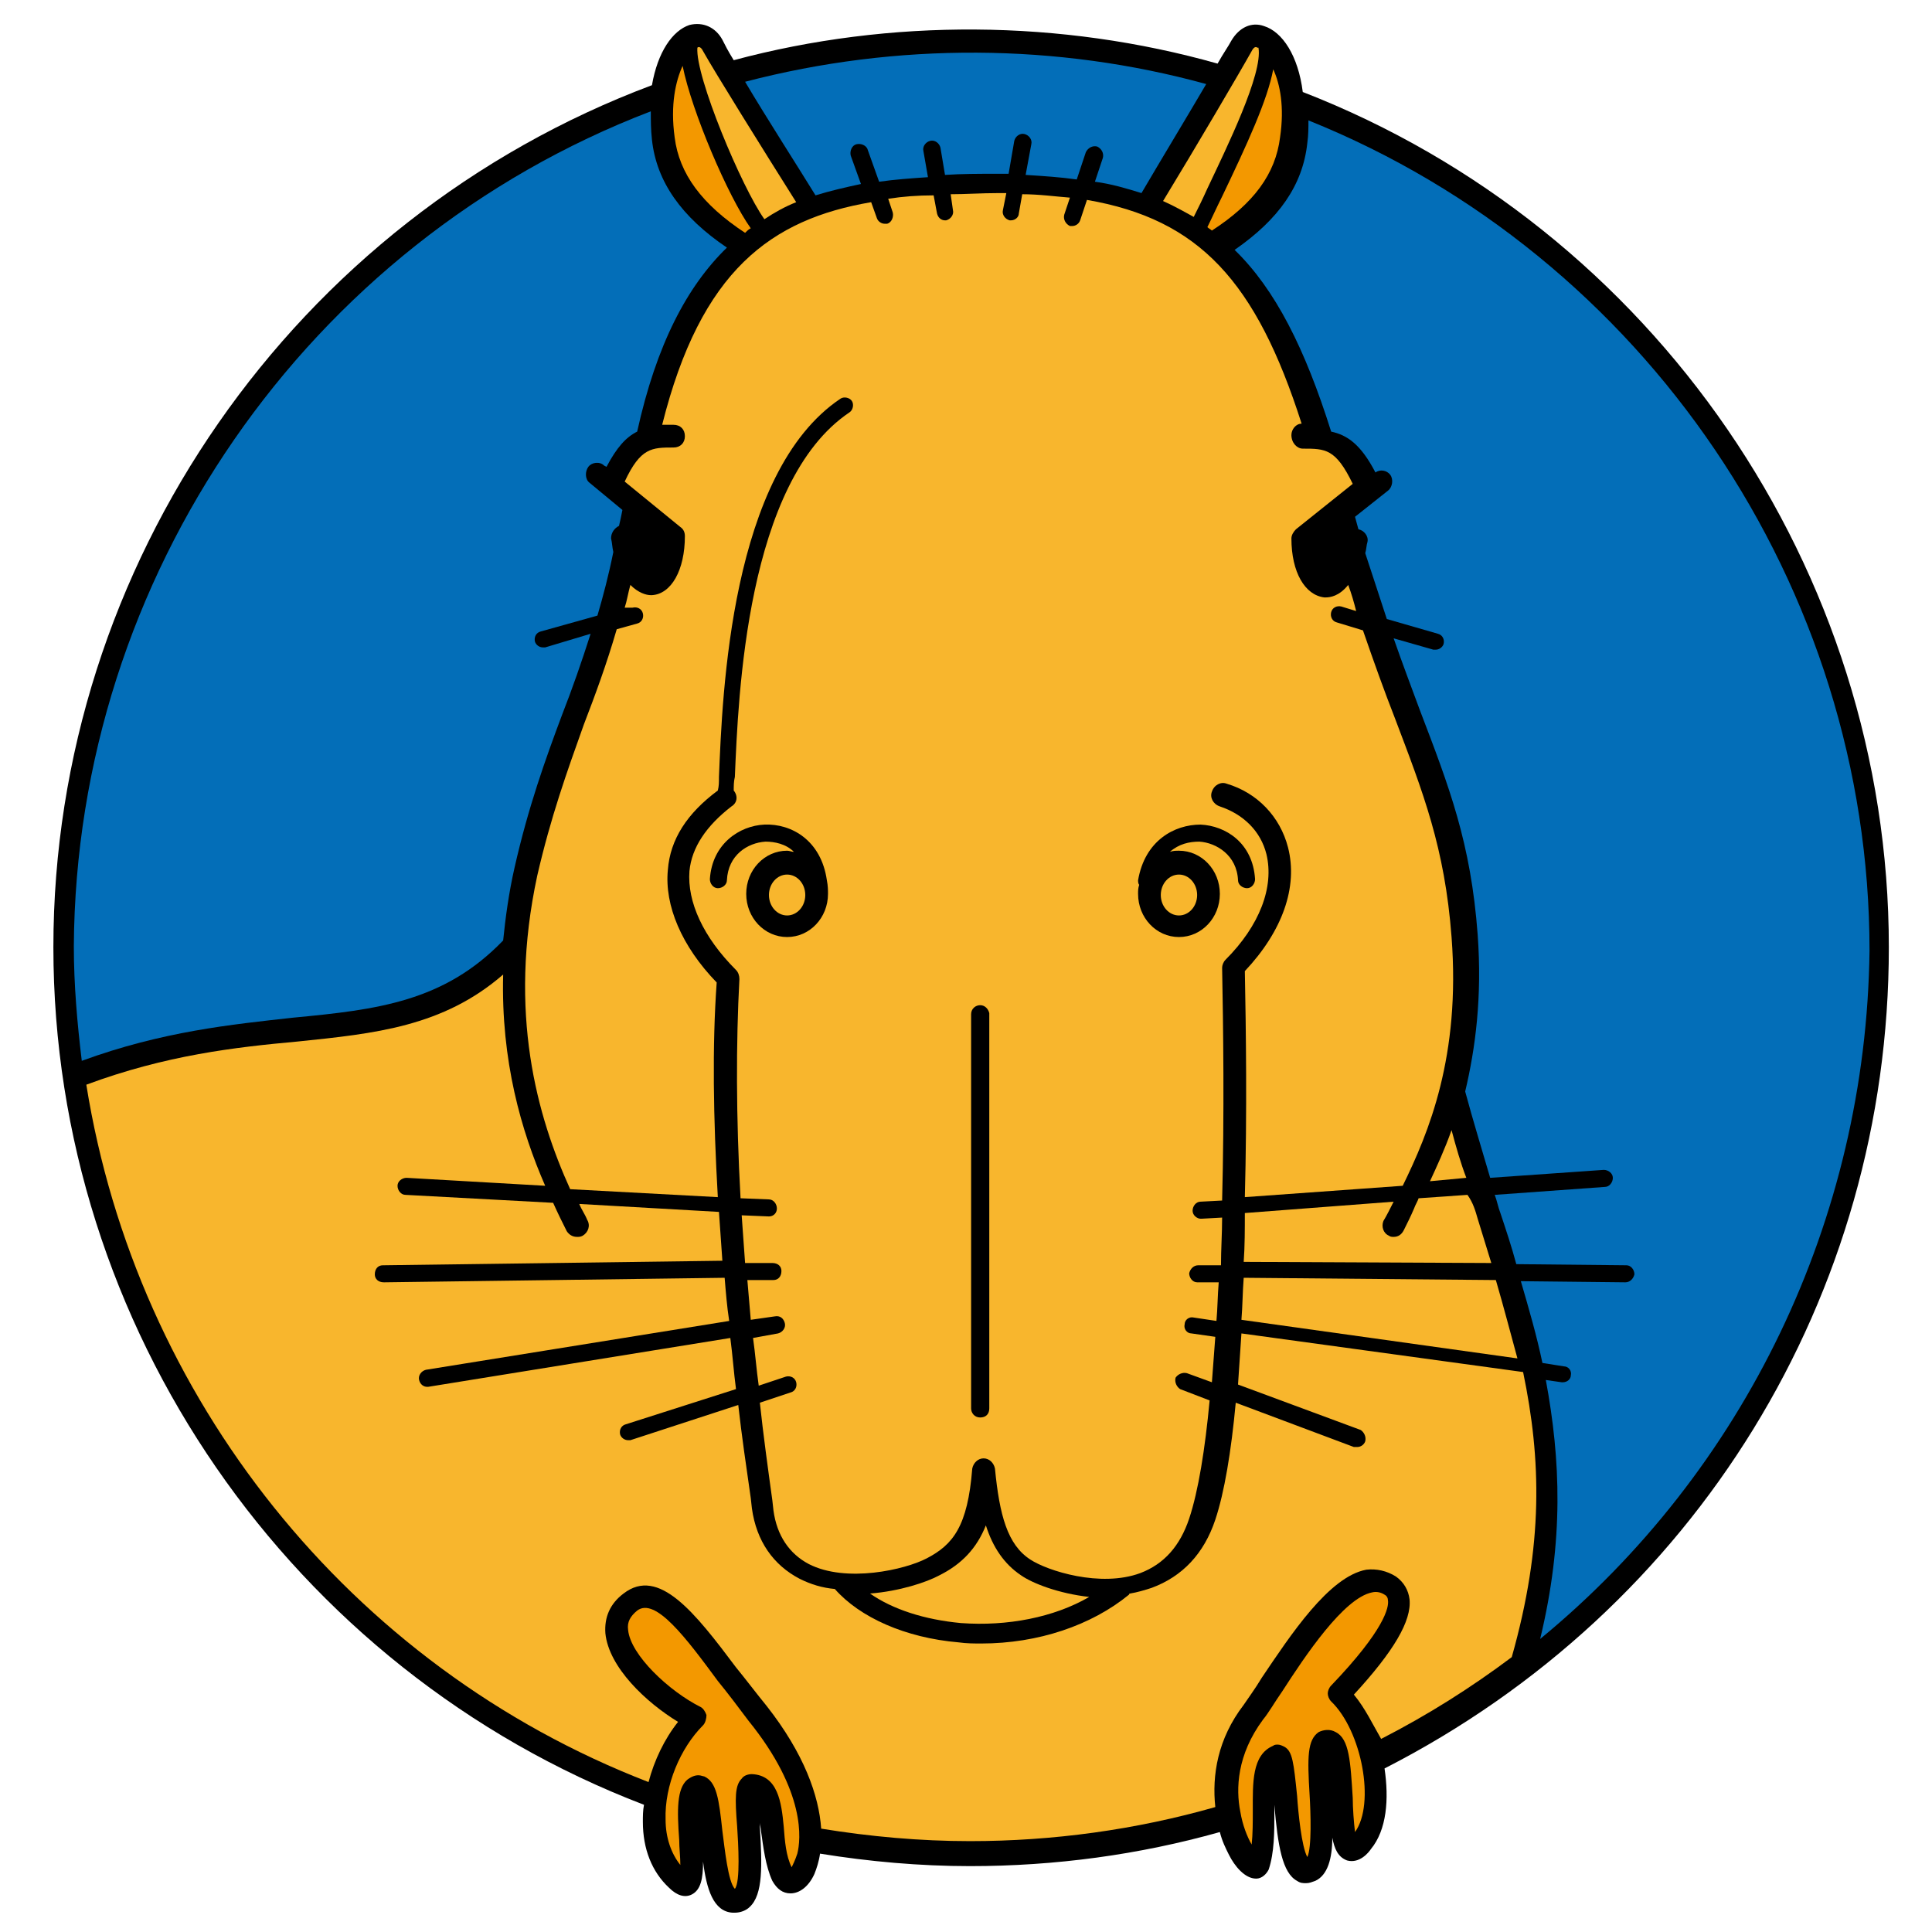
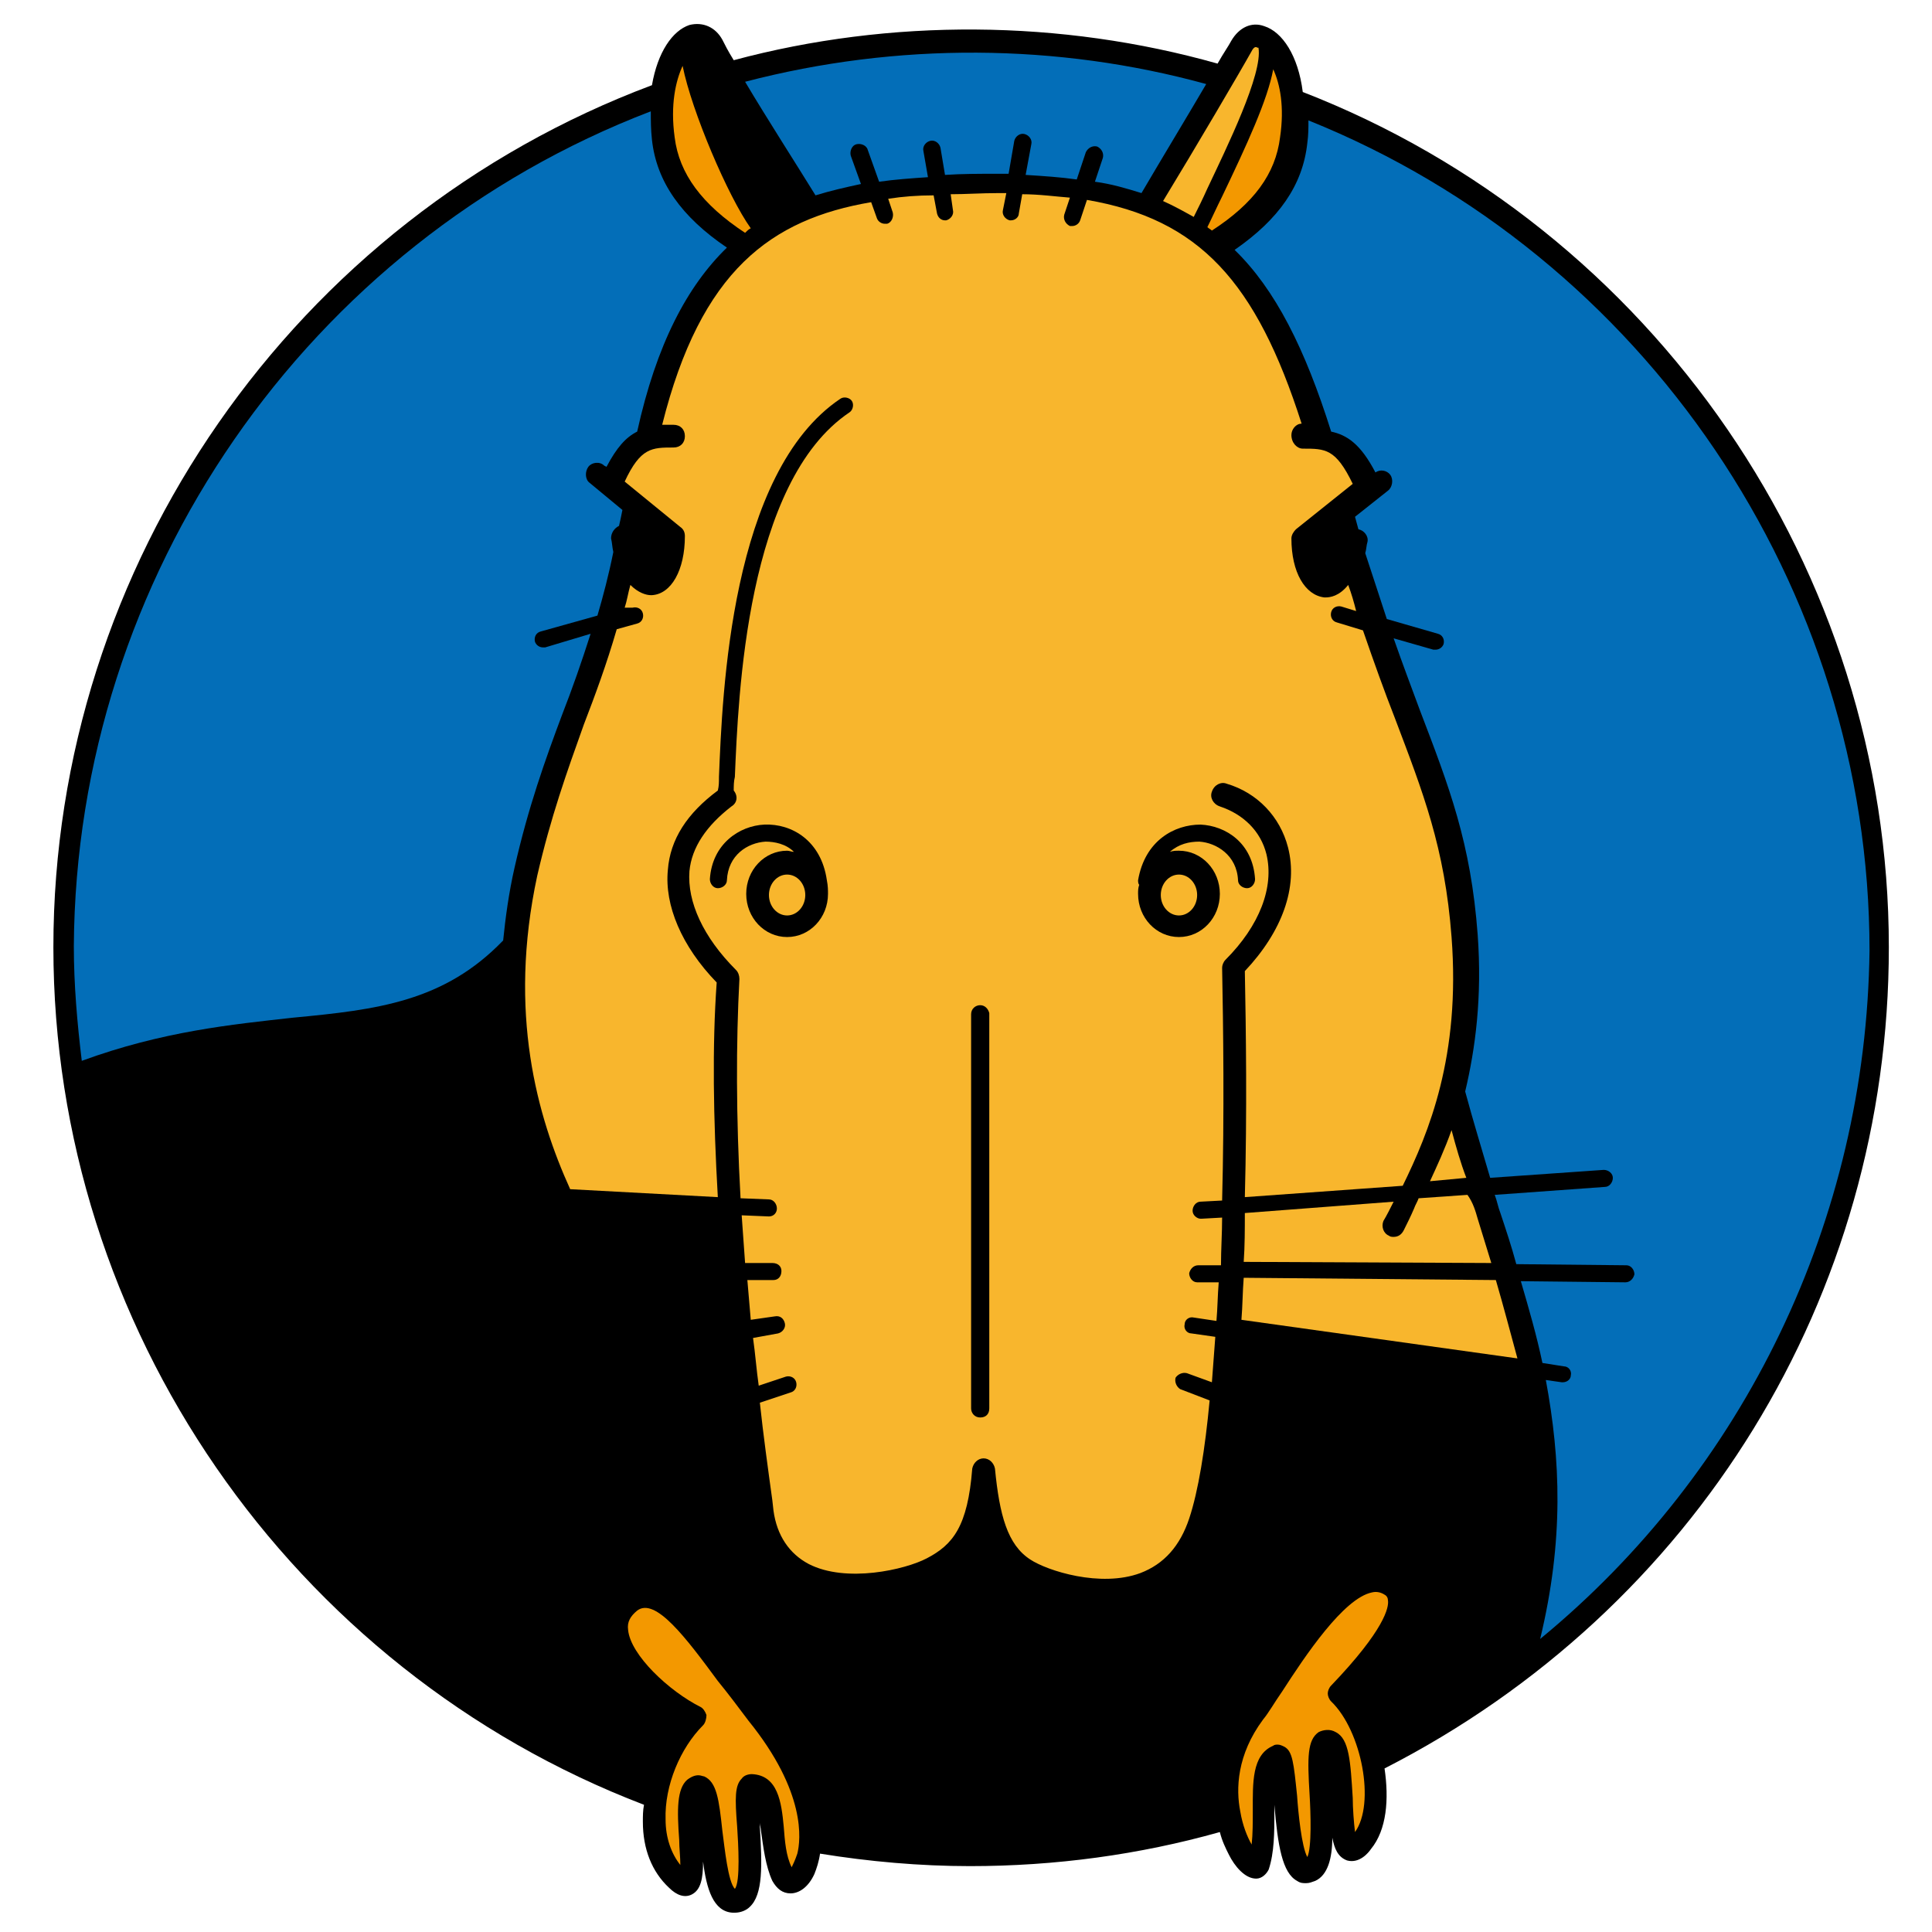
<svg xmlns="http://www.w3.org/2000/svg" version="1.1" id="レイヤー_1" x="0px" y="0px" viewBox="0 0 170.1 170.1" style="enable-background:new 0 0 170.1 170.1;" xml:space="preserve">
  <style type="text/css">.st0{fill:#F39800;}.st1{fill:#F8B62D;}.st2{fill:#036EB8;}</style>
  <g>
    <path d="M166.3,83.4c0-33.2-20.7-63.3-51.6-75.3c-0.4-3.2-1.8-5.3-3.4-5.8c-1.1-0.4-2.2,0.1-2.9,1.3c-0.2,0.4-0.7,1.1-1.2,2c-13.8-3.9-28.8-4-42.6-0.3c-0.5-0.8-0.8-1.4-1-1.8c-0.6-1.1-1.7-1.6-2.9-1.3c-1.5,0.5-2.8,2.4-3.3,5.3C25.9,19.3,4.7,49.7,4.7,83.4c0,33.4,20.9,63.6,52,75.5c-0.1,0.5-0.1,1-0.1,1.5c0,2.4,0.8,4.4,2.3,5.8c0.7,0.7,1.4,0.9,2,0.6c0.8-0.4,1-1.4,1-2.9c0.3,2.4,0.9,4.4,2.6,4.5c0.1,0,0.1,0,0.2,0c0.5,0,1-0.2,1.3-0.5c1.2-1.1,1.1-3.7,0.9-7.1c0-0.1,0-0.2,0-0.3c0,0.2,0.1,0.5,0.1,0.7c0.2,1.4,0.4,3.1,1,4.4c0.4,0.7,0.9,1.1,1.6,1.1c0.8,0,1.6-0.6,2.1-1.7c0.2-0.5,0.4-1.1,0.5-1.8c4.3,0.7,8.8,1.1,13.2,1.1c7.5,0,14.9-1,22-3c0.2,0.8,0.5,1.4,0.8,2c0.5,1,1.4,2.1,2.4,2.1c0.5,0,0.9-0.4,1.1-0.8c0.5-1.5,0.5-3.3,0.5-5c0-0.2,0-0.4,0-0.7c0.3,3.6,0.7,6,2,6.7c0.3,0.2,0.5,0.2,0.8,0.2c0.3,0,0.5-0.1,0.8-0.2c1.1-0.5,1.5-2,1.5-3.8c0.2,1,0.5,1.7,1.3,2c1.1,0.3,1.9-0.7,2.1-1c1.4-1.7,1.6-4.4,1.2-7.1C149.3,141.7,166.3,114.1,166.3,83.4z" />
    <path class="st0" d="M112.7,12.1c-0.4,3.2-2.3,5.8-6,8.2c-0.1-0.1-0.3-0.2-0.4-0.3c0.4-0.8,0.8-1.7,1.3-2.7c2.2-4.6,4-8.5,4.5-11.2C112.7,7.4,113.1,9.4,112.7,12.1z" />
    <path class="st1" d="M114.7,39.5c2,0,2.9,0,4.4,3.1l-5,4c-0.2,0.2-0.4,0.5-0.4,0.8c0,3,1.2,5,2.9,5.2c0,0,0.1,0,0.1,0c0.4,0,1.2-0.1,2-1.1c0.3,0.8,0.5,1.5,0.7,2.3l-1.3-0.4c-0.4-0.1-0.8,0.1-0.9,0.5c-0.1,0.4,0.1,0.8,0.5,0.9l2.3,0.7c1,2.9,1.9,5.4,2.8,7.7c2.5,6.6,4.4,11.4,5,19.3c0.8,10.5-2,17.2-4.3,21.9l-13.9,1c0.2-7.5,0.1-14.8,0-19.9c3.3-3.5,4.7-7.4,3.8-10.9c-0.7-2.7-2.7-4.8-5.4-5.6c-0.5-0.2-1.1,0.1-1.3,0.7c-0.2,0.5,0.1,1.1,0.7,1.3c2.1,0.7,3.6,2.2,4.1,4.2c0.7,2.9-0.6,6.3-3.6,9.3c-0.2,0.2-0.3,0.5-0.3,0.7c0.1,5.2,0.2,12.8,0,20.5l-1.9,0.1c-0.4,0-0.7,0.4-0.7,0.8c0,0.4,0.4,0.7,0.7,0.7c0,0,0,0,0.1,0l1.8-0.1c0,1.4-0.1,2.8-0.1,4.2l-2,0c0,0,0,0,0,0c-0.4,0-0.7,0.3-0.8,0.7c0,0.4,0.3,0.8,0.7,0.8l1.9,0c-0.1,1.2-0.1,2.3-0.2,3.4l-2-0.3c-0.4-0.1-0.8,0.2-0.8,0.6c-0.1,0.4,0.2,0.8,0.6,0.8l2.1,0.3c-0.1,1.4-0.2,2.7-0.3,4l-2.2-0.8c-0.4-0.1-0.8,0.1-1,0.4c-0.1,0.4,0.1,0.8,0.4,1l2.6,1c-0.4,4.3-1,8-1.8,10.4c-0.8,2.4-2.2,4-4.3,4.8c-3.5,1.3-8.2-0.2-9.7-1.2c-2-1.3-2.7-3.9-3.1-8c-0.1-0.5-0.5-0.9-1-0.9c-0.5,0-0.9,0.4-1,0.9c-0.4,5.1-1.7,6.7-4,7.9c-1.9,1-7.1,2.2-10.4,0.5c-1.7-0.9-2.8-2.5-3.1-4.7l-0.1-0.9c-0.4-2.9-0.8-5.8-1.1-8.6l2.7-0.9c0.4-0.1,0.6-0.5,0.5-0.9c-0.1-0.4-0.5-0.6-0.9-0.5l-2.4,0.8c-0.2-1.4-0.3-2.8-0.5-4.2l2.2-0.4c0.4-0.1,0.7-0.5,0.6-0.9c-0.1-0.4-0.4-0.7-0.9-0.6l-2.1,0.3c-0.1-1.2-0.2-2.3-0.3-3.5l2.3,0c0.4,0,0.7-0.3,0.7-0.8c0-0.4-0.3-0.7-0.8-0.7c0,0,0,0,0,0l-2.4,0c-0.1-1.4-0.2-2.8-0.3-4.2l2.4,0.1c0,0,0,0,0,0c0.4,0,0.7-0.3,0.7-0.7c0-0.4-0.3-0.8-0.7-0.8l-2.5-0.1c-0.4-7.2-0.4-13.7-0.1-19.3c0-0.3-0.1-0.6-0.3-0.8c-2.9-2.9-4.3-6-4.1-8.7c0.2-2.1,1.5-4,3.7-5.7c0.5-0.3,0.6-0.9,0.2-1.4c0,0,0,0,0,0c0-0.4,0-0.8,0.1-1.2c0.3-7.1,1-26,10.1-32.1c0.3-0.2,0.4-0.7,0.2-1c-0.2-0.3-0.7-0.4-1-0.2c-9.7,6.5-10.4,26-10.7,33.3c0,0.5,0,0.8-0.1,1.2c-2.7,2-4.2,4.3-4.4,7c-0.3,3.1,1.2,6.7,4.3,9.9c-0.4,5.6-0.3,11.9,0.1,18.9l-13-0.7c-2.9-6.4-5.5-15.5-2.9-27.6c1.2-5.2,2.6-9.1,4.1-13.3c1-2.6,2-5.3,2.9-8.4l1.8-0.5c0.4-0.1,0.6-0.5,0.5-0.9c-0.1-0.4-0.5-0.6-0.9-0.5L55,53.5c0.2-0.6,0.3-1.3,0.5-2c0.7,0.7,1.4,0.9,1.8,0.9c0,0,0.1,0,0.1,0c1.7-0.1,2.9-2.2,2.9-5.2c0-0.3-0.1-0.6-0.4-0.8L55,42.4c1.4-3,2.4-3,4.3-3c0.6,0,1-0.4,1-1s-0.4-1-1-1c-0.3,0-0.7,0-1,0c3.4-13.6,9.6-18.1,18.4-19.6l0.5,1.4c0.1,0.3,0.4,0.5,0.7,0.5c0.1,0,0.2,0,0.2,0c0.4-0.1,0.6-0.6,0.5-1l-0.4-1.2c1.3-0.2,2.6-0.3,4-0.3l0.3,1.6c0.1,0.4,0.4,0.6,0.7,0.6c0,0,0.1,0,0.1,0c0.4-0.1,0.7-0.5,0.6-0.9l-0.2-1.4c1.3,0,2.7-0.1,4.2-0.1c0.2,0,0.5,0,0.7,0l-0.3,1.5c-0.1,0.4,0.2,0.8,0.6,0.9c0,0,0.1,0,0.1,0c0.4,0,0.7-0.3,0.7-0.6l0.3-1.7c1.5,0,2.9,0.2,4.2,0.3l-0.5,1.5c-0.1,0.4,0.1,0.8,0.5,1c0.1,0,0.2,0,0.2,0c0.3,0,0.6-0.2,0.7-0.5l0.6-1.8c9.9,1.7,14.9,7.2,18.9,19.7c-0.5,0-0.9,0.5-0.9,1C113.7,39,114.2,39.5,114.7,39.5z" />
-     <path d="M117.9,48.5c-0.4,1.5-1,1.9-1.1,1.9c0,0,0,0,0,0c-0.3,0-0.9-0.9-1-2.7l1.5-1.2C117.5,47.3,117.7,47.9,117.9,48.5z" />
+     <path d="M117.9,48.5c-0.4,1.5-1,1.9-1.1,1.9c0,0,0,0,0,0c-0.3,0-0.9-0.9-1-2.7l1.5-1.2C117.5,47.3,117.7,47.9,117.9,48.5" />
    <path class="st1" d="M130.1,107.3c0.4,1.3,0.8,2.6,1.2,3.9l-21.8-0.1c0.1-1.4,0.1-2.9,0.1-4.3l13.1-1c-0.3,0.6-0.6,1.2-0.9,1.7c-0.2,0.5,0,1.1,0.5,1.3c0.1,0.1,0.3,0.1,0.4,0.1c0.4,0,0.7-0.2,0.9-0.6c0.3-0.6,0.6-1.2,0.9-1.9c0.1-0.3,0.3-0.6,0.4-0.9l4.3-0.3C129.7,105.9,129.9,106.6,130.1,107.3z" />
    <path class="st1" d="M131.7,112.7c0.7,2.4,1.3,4.7,1.9,6.9l-24.3-3.4c0.1-1.2,0.1-2.4,0.2-3.7L131.7,112.7z" />
    <path class="st1" d="M125.9,104c0.6-1.3,1.3-2.8,1.9-4.5c0.4,1.5,0.8,2.9,1.3,4.2L125.9,104z" />
-     <path class="st1" d="M95.9,140.6c-3.1,1.8-7.2,2.6-11.3,2.3c-3.2-0.3-6-1.2-8-2.6c2.6-0.2,5-1,6.1-1.6c2-1,3.3-2.4,4.1-4.4c0.6,1.9,1.6,3.4,3.1,4.4C90.9,139.4,93.2,140.3,95.9,140.6z" />
    <path d="M58.2,47.8c-0.1,1.8-0.7,2.7-1,2.7c-0.1,0-0.7-0.4-1.1-1.9c0.1-0.7,0.3-1.4,0.4-2.2L58.2,47.8z" />
    <path class="st1" d="M110.2,4.5c0.2-0.4,0.4-0.4,0.5-0.3c0,0,0.1,0,0.1,0c0.4,2.3-2.8,8.8-4.5,12.4c-0.4,0.9-0.8,1.7-1.2,2.5c-0.9-0.5-1.8-1-2.7-1.4C105.2,13.1,109.2,6.3,110.2,4.5z" />
    <path class="st2" d="M106.2,7.4c-1.7,2.9-4,6.7-5.7,9.6c-1.3-0.4-2.6-0.8-4.1-1l0.7-2.1c0.1-0.4-0.1-0.8-0.5-1c-0.4-0.1-0.8,0.1-1,0.5l-0.8,2.4c-1.4-0.2-2.9-0.3-4.5-0.4l0.5-2.7c0.1-0.4-0.2-0.8-0.6-0.9c-0.4-0.1-0.8,0.2-0.9,0.6l-0.5,2.9c-0.4,0-0.7,0-1.1,0c-1.5,0-3,0-4.5,0.1l-0.4-2.4c-0.1-0.4-0.5-0.7-0.9-0.6c-0.4,0.1-0.7,0.5-0.6,0.9l0.4,2.3c-1.5,0.1-2.9,0.2-4.3,0.4l-1-2.8c-0.1-0.4-0.6-0.6-1-0.5c-0.4,0.1-0.6,0.6-0.5,1l0.9,2.5c-1.4,0.3-2.7,0.6-4,1c-1.6-2.6-4.3-6.8-6.2-10C79,3.7,93.1,3.8,106.2,7.4z" />
-     <path class="st1" d="M61.9,4.5c1,1.8,5.3,8.7,8.2,13.3c-1,0.4-1.9,0.9-2.8,1.5c-2-2.8-6.1-12.6-5.9-15.1C61.5,4.1,61.7,4.1,61.9,4.5z" />
    <path class="st0" d="M60.1,5.8c0.8,4,4,11.5,6,14.3c-0.2,0.1-0.3,0.2-0.5,0.4c-3.8-2.5-5.8-5.2-6.2-8.4C59,9.2,59.5,7.1,60.1,5.8z" />
    <path class="st2" d="M57.3,9.8c0,0.8,0,1.6,0.1,2.5c0.4,3.7,2.6,6.8,6.6,9.5c-3.5,3.4-6.2,8.5-7.9,16.2c-1,0.5-1.8,1.4-2.7,3.1L53.2,41c-0.4-0.4-1.1-0.3-1.4,0.1s-0.3,1.1,0.1,1.4l2.9,2.4c-0.1,0.5-0.2,1-0.3,1.4c-0.4,0.2-0.7,0.6-0.7,1.1c0.1,0.4,0.1,0.8,0.2,1.2c-0.4,2-0.9,3.9-1.4,5.6l-5,1.4c-0.4,0.1-0.6,0.5-0.5,0.9c0.1,0.3,0.4,0.5,0.7,0.5c0.1,0,0.1,0,0.2,0l4-1.2c-0.8,2.5-1.6,4.8-2.5,7.1c-1.5,4-3,8.2-4.2,13.5c-0.5,2.2-0.8,4.4-1,6.4c-5.2,5.4-11.1,6.1-18.5,6.8c-5.4,0.6-11.5,1.2-18.6,3.8c-0.4-3.3-0.7-6.7-0.7-10.1C6.7,50.8,27,21.4,57.3,9.8z" />
    <path class="st0" d="M70.2,163.2c-0.2,0.6-0.4,1-0.5,1.2c-0.5-1-0.6-2.3-0.7-3.6c-0.2-2.1-0.5-4.5-2.8-4.6c-0.3,0-0.7,0.1-0.9,0.4c-0.6,0.6-0.6,1.7-0.4,4.2c0.1,1.5,0.3,4.9-0.2,5.5c-0.6-0.6-0.9-3.6-1.1-5.1c-0.3-2.8-0.5-4.3-1.6-4.8c-0.1,0-0.3-0.1-0.5-0.1c-0.3,0-0.6,0.1-1,0.4c-0.9,0.8-0.9,2.6-0.7,5.3c0,0.7,0.1,1.5,0.1,2.2c-0.8-1-1.3-2.4-1.3-4c-0.1-3,1.3-6.3,3.3-8.3c0.2-0.2,0.3-0.6,0.3-0.9c-0.1-0.3-0.3-0.6-0.5-0.7c-2.8-1.4-6.2-4.6-6.4-6.8c-0.1-0.7,0.2-1.2,0.8-1.7c1.6-1.2,4.3,2.4,7.1,6.2c0.9,1.1,1.8,2.3,2.7,3.5C71,157.8,70.5,162,70.2,163.2z" />
    <path class="st0" d="M119.3,161.3c-0.1-0.8-0.2-2.1-0.2-3c-0.2-3.2-0.3-5.2-1.5-5.8c-0.5-0.3-1.1-0.2-1.5,0c-1,0.7-1,2.2-0.8,5.5c0.1,1.6,0.2,4.7-0.2,5.5c-0.5-0.9-0.8-3.9-0.9-5.4c-0.3-2.9-0.4-3.9-1.1-4.3c-0.2-0.1-0.4-0.2-0.6-0.2c-0.1,0-0.3,0-0.4,0.1c-1.9,0.8-1.8,3.3-1.8,5.7c0,1,0,2.1-0.1,3c-0.4-0.7-0.8-1.7-1-2.9c-0.4-2-0.3-5,2-8.1c0.5-0.6,1-1.5,1.7-2.5c2-3.1,5.4-8.2,7.9-8.7c0.4-0.1,0.8,0,1.1,0.2c0.2,0.1,0.3,0.3,0.3,0.5c0.1,0.6-0.3,2.6-5,7.5c-0.2,0.2-0.3,0.5-0.3,0.7s0.1,0.5,0.3,0.7C119.9,152.4,121.1,158.8,119.3,161.3z" />
-     <path class="st1" d="M119.2,149.2c3.5-3.8,5.1-6.5,4.9-8.4c-0.1-0.8-0.5-1.5-1.2-2c-0.8-0.5-1.7-0.7-2.6-0.6c-3.3,0.6-6.7,5.8-9.2,9.5c-0.6,1-1.2,1.8-1.6,2.4c-2.3,3-2.8,6.2-2.5,9c-7,2-14.3,3-21.6,3c-4.4,0-8.8-0.4-13.1-1.1c-0.2-2.9-1.5-6.6-4.8-10.8c0,0,0,0,0,0c-0.9-1.1-1.8-2.3-2.7-3.4c-3.6-4.8-6.8-8.9-9.9-6.5c-1.2,0.9-1.7,2.1-1.6,3.5c0.3,3,3.6,6.1,6.4,7.8c-1.2,1.5-2.1,3.4-2.6,5.3C30.7,146.7,12,123,7.6,95.5c7-2.6,13.1-3.3,18.6-3.8C33,91,39,90.4,44.3,85.8c-0.2,7.6,1.6,13.8,3.7,18.6l-12.2-0.7c-0.4,0-0.8,0.3-0.8,0.7c0,0.4,0.3,0.8,0.7,0.8l13,0.7c0.4,0.9,0.8,1.7,1.2,2.5c0.2,0.3,0.5,0.5,0.9,0.5c0.2,0,0.3,0,0.5-0.1c0.5-0.3,0.7-0.9,0.4-1.4c-0.2-0.5-0.5-0.9-0.7-1.4l12.3,0.7c0.1,1.4,0.2,2.9,0.3,4.3l-29.9,0.4c-0.4,0-0.7,0.3-0.7,0.8c0,0.4,0.3,0.7,0.8,0.7c0,0,0,0,0,0l30-0.4c0.1,1.2,0.2,2.5,0.4,3.8l-26.7,4.3c-0.4,0.1-0.7,0.5-0.6,0.9c0.1,0.4,0.4,0.6,0.7,0.6c0,0,0.1,0,0.1,0l26.6-4.3c0.2,1.5,0.3,3,0.5,4.5l-9.7,3.1c-0.4,0.1-0.6,0.5-0.5,0.9c0.1,0.3,0.4,0.5,0.7,0.5c0.1,0,0.2,0,0.2,0l9.5-3.1c0.3,2.7,0.7,5.4,1.1,8.2l0.1,0.9c0.4,2.9,1.9,5,4.2,6.2c1,0.5,2,0.8,3.1,0.9c2.2,2.5,6.2,4.3,10.9,4.7c0.7,0.1,1.4,0.1,2,0.1c5,0,9.7-1.6,13-4.3c0,0,0-0.1,0.1-0.1c0.6-0.1,1.3-0.3,1.9-0.5c2.7-1,4.6-3,5.6-6c0.8-2.4,1.4-6,1.8-10.3l10.4,3.9c0.1,0,0.2,0,0.3,0c0.3,0,0.6-0.2,0.7-0.5c0.1-0.4-0.1-0.8-0.4-1l-10.8-4c0.1-1.4,0.2-2.9,0.3-4.5l24.8,3.4c1.6,7.7,1.8,15.2-1,25.1c-3.6,2.7-7.4,5.1-11.5,7.2C120.9,151.9,120.2,150.4,119.2,149.2z" />
    <path class="st2" d="M135.6,144.3c2.1-8.7,1.8-15.8,0.5-22.8l1.4,0.2c0,0,0.1,0,0.1,0c0.4,0,0.7-0.3,0.7-0.6c0.1-0.4-0.2-0.8-0.6-0.8l-1.9-0.3c-0.5-2.4-1.2-4.8-1.9-7.2l9.2,0.1c0,0,0,0,0,0c0.4,0,0.7-0.3,0.8-0.7c0-0.4-0.3-0.8-0.7-0.8l-9.7-0.1c-0.4-1.5-0.9-3-1.4-4.5c-0.2-0.5-0.3-1.1-0.5-1.6l9.7-0.7c0.4,0,0.7-0.4,0.7-0.8c0-0.4-0.4-0.7-0.8-0.7l-10,0.7c-0.7-2.4-1.5-5-2.2-7.6c0.9-3.8,1.5-8.3,1.1-13.8c-0.6-8.1-2.5-13-5.1-19.8c-0.7-1.9-1.5-4-2.3-6.3l3.5,1c0.1,0,0.1,0,0.2,0c0.3,0,0.6-0.2,0.7-0.5c0.1-0.4-0.1-0.8-0.5-0.9l-4.5-1.3c-0.6-1.8-1.2-3.7-1.9-5.8c0.1-0.3,0.1-0.7,0.2-1c0.1-0.5-0.3-1-0.8-1.1c-0.1-0.4-0.2-0.7-0.3-1.1l2.9-2.3c0.4-0.3,0.5-1,0.2-1.4c-0.3-0.4-0.9-0.5-1.3-0.2c-1.3-2.5-2.5-3.3-3.9-3.6c-2.3-7.3-4.9-12.5-8.5-16c3.9-2.7,6-5.7,6.4-9.4c0.1-0.7,0.1-1.4,0.1-2c29.6,11.9,49.4,41.1,49.4,73.1C164.3,107.4,153.6,129.5,135.6,144.3z" />
    <path d="M72.8,77.5c-0.5-3.5-3.1-5-5.5-4.9c-2.2,0.1-4.6,1.7-4.8,4.8c0,0.4,0.3,0.8,0.7,0.8c0.4,0,0.8-0.3,0.8-0.7c0.1-2.2,1.8-3.3,3.4-3.4c0.8,0,1.8,0.2,2.5,0.9c-0.2,0-0.4-0.1-0.6-0.1c-2,0-3.6,1.7-3.6,3.8s1.6,3.8,3.6,3.8s3.6-1.7,3.6-3.8C72.9,78.4,72.9,78,72.8,77.5C72.7,77.6,72.8,77.6,72.8,77.5z" />
    <ellipse class="st1" cx="69.3" cy="78.8" rx="1.6" ry="1.8" />
    <path d="M100.2,77.5c0,0.1,0,0.3,0.1,0.4c-0.1,0.3-0.1,0.5-0.1,0.8c0,2.1,1.6,3.8,3.6,3.8s3.6-1.7,3.6-3.8s-1.6-3.8-3.6-3.8c-0.3,0-0.5,0-0.8,0.1c0.8-0.7,1.7-0.9,2.6-0.9c1.5,0.1,3.3,1.2,3.4,3.4c0,0.4,0.4,0.7,0.8,0.7c0.4,0,0.7-0.4,0.7-0.8c-0.2-3.2-2.6-4.7-4.8-4.8C103.4,72.6,100.8,74,100.2,77.5z" />
    <ellipse class="st1" cx="103.8" cy="78.8" rx="1.6" ry="1.8" />
    <path d="M86.3,88.5c-0.4,0-0.8,0.3-0.8,0.8V124c0,0.4,0.3,0.8,0.8,0.8s0.8-0.3,0.8-0.8V89.2C87,88.8,86.7,88.5,86.3,88.5z" />
  </g>
</svg>